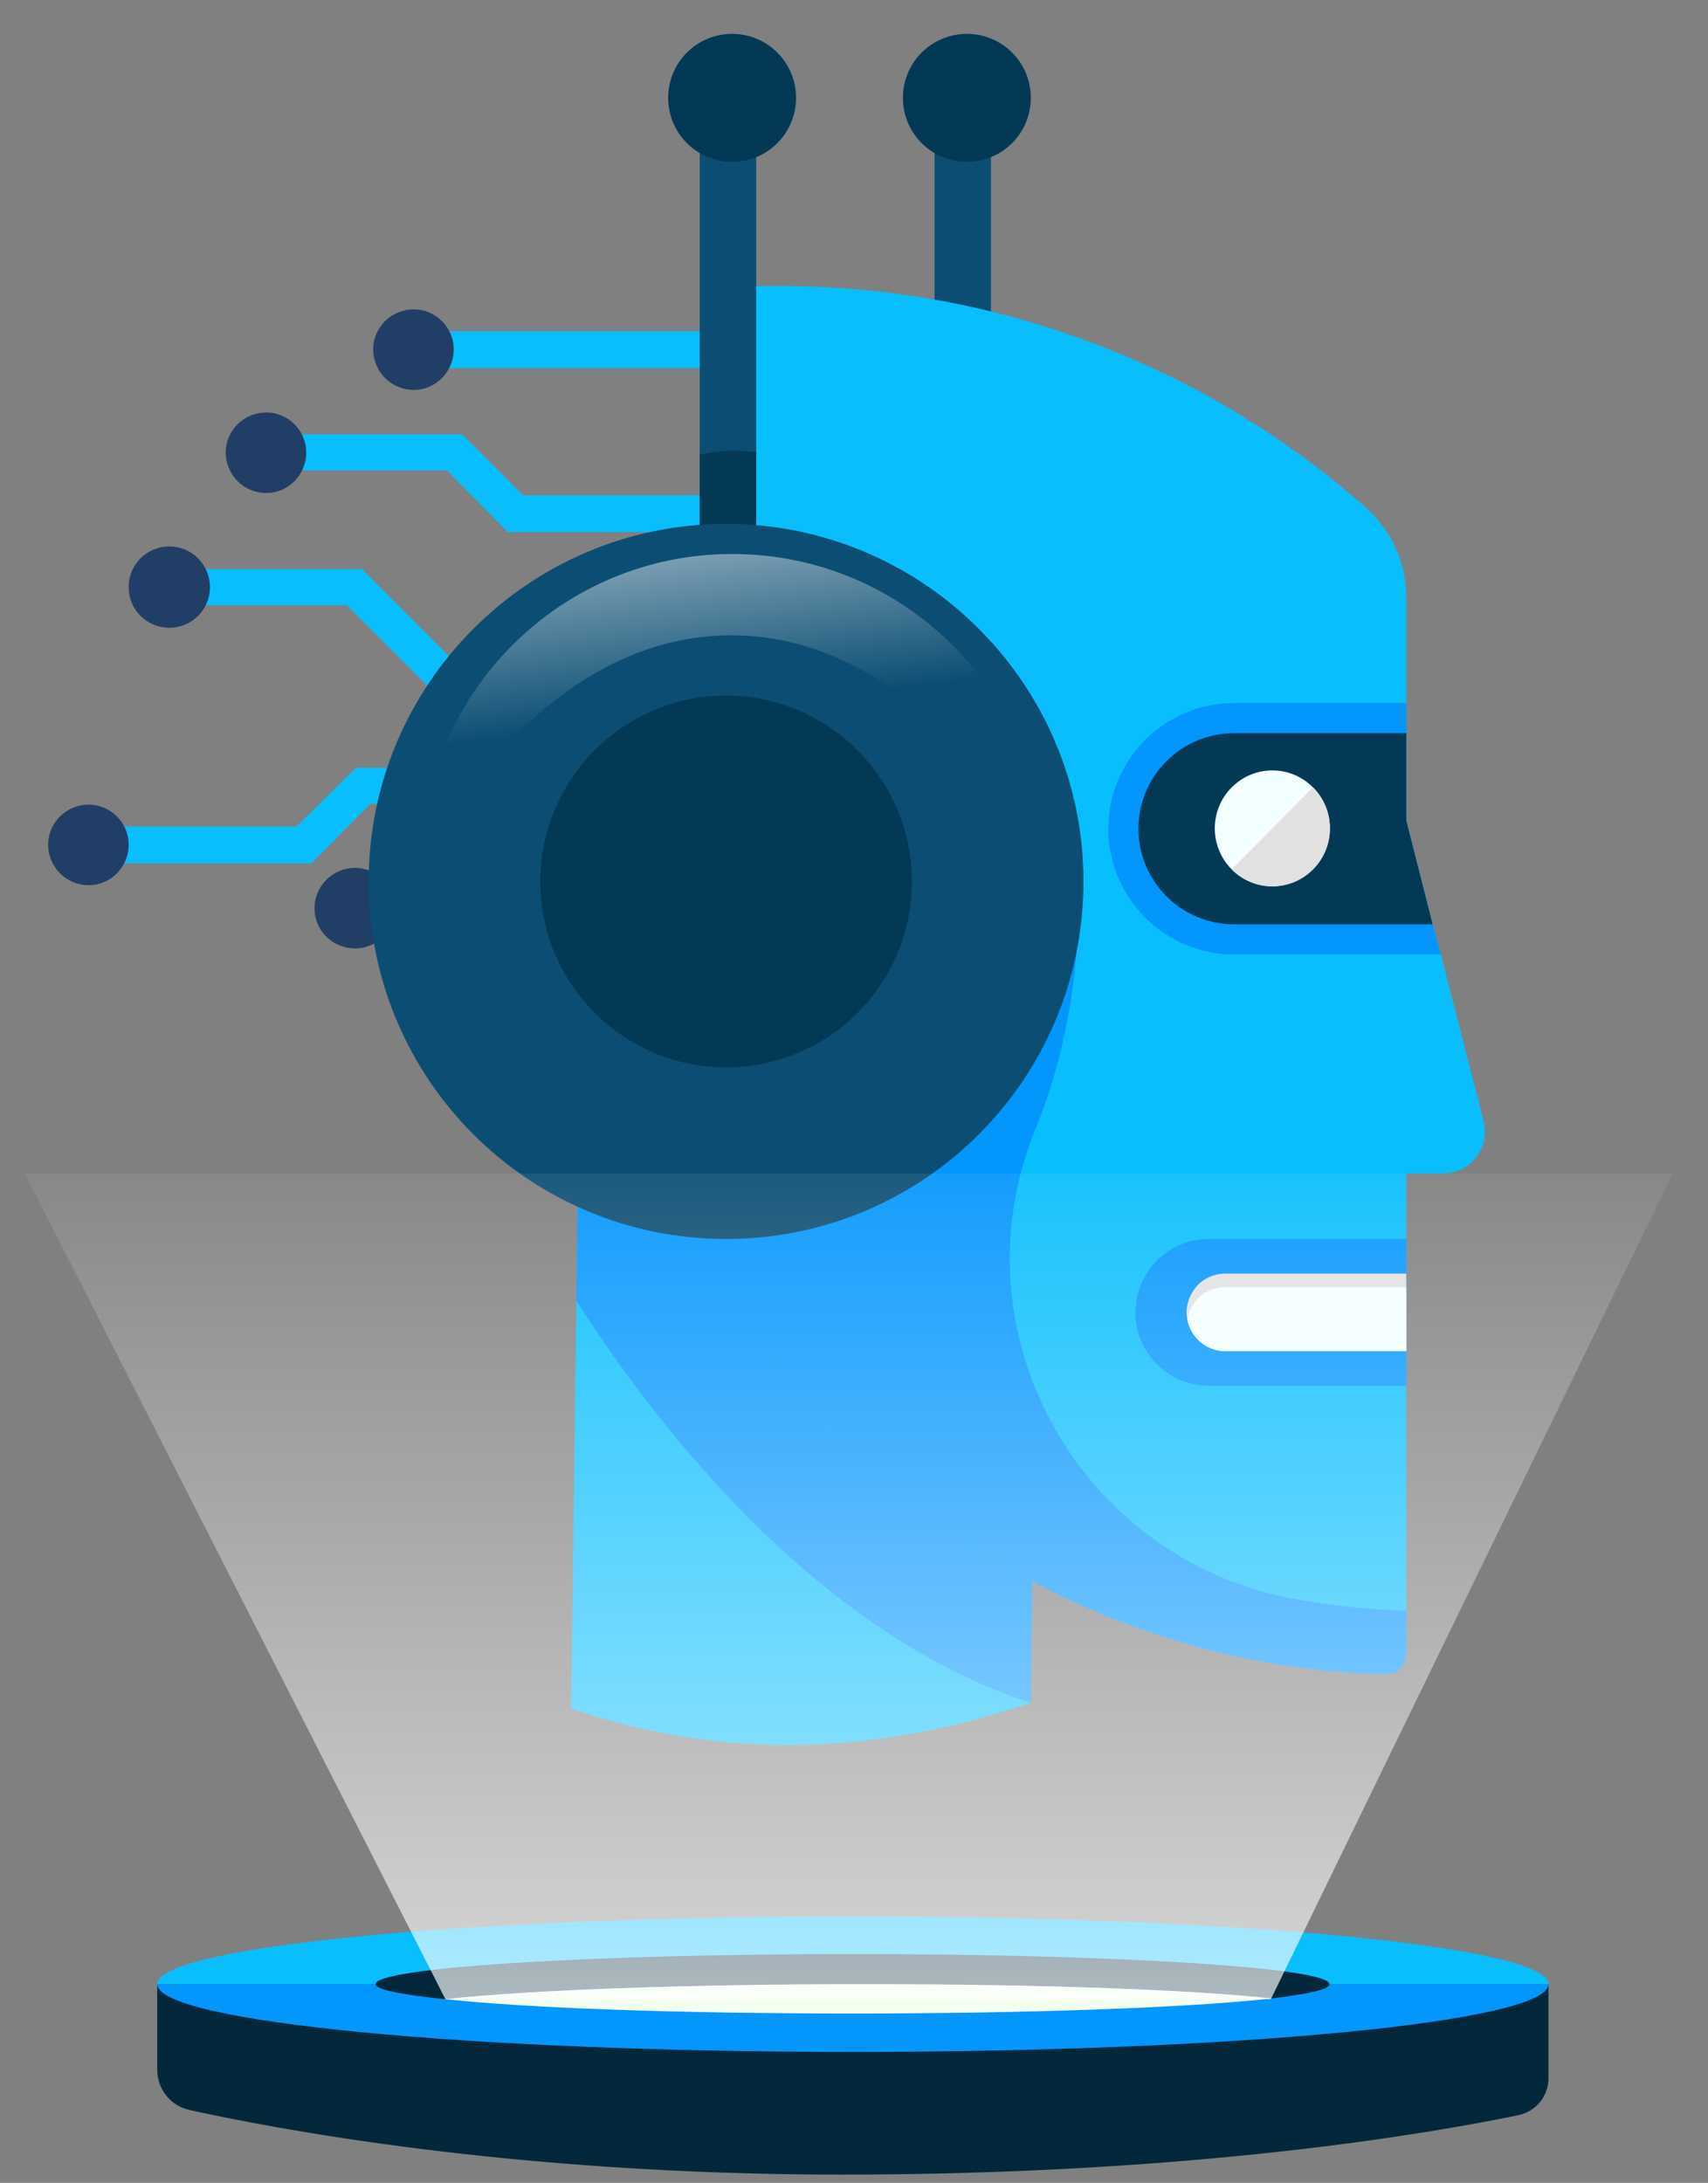
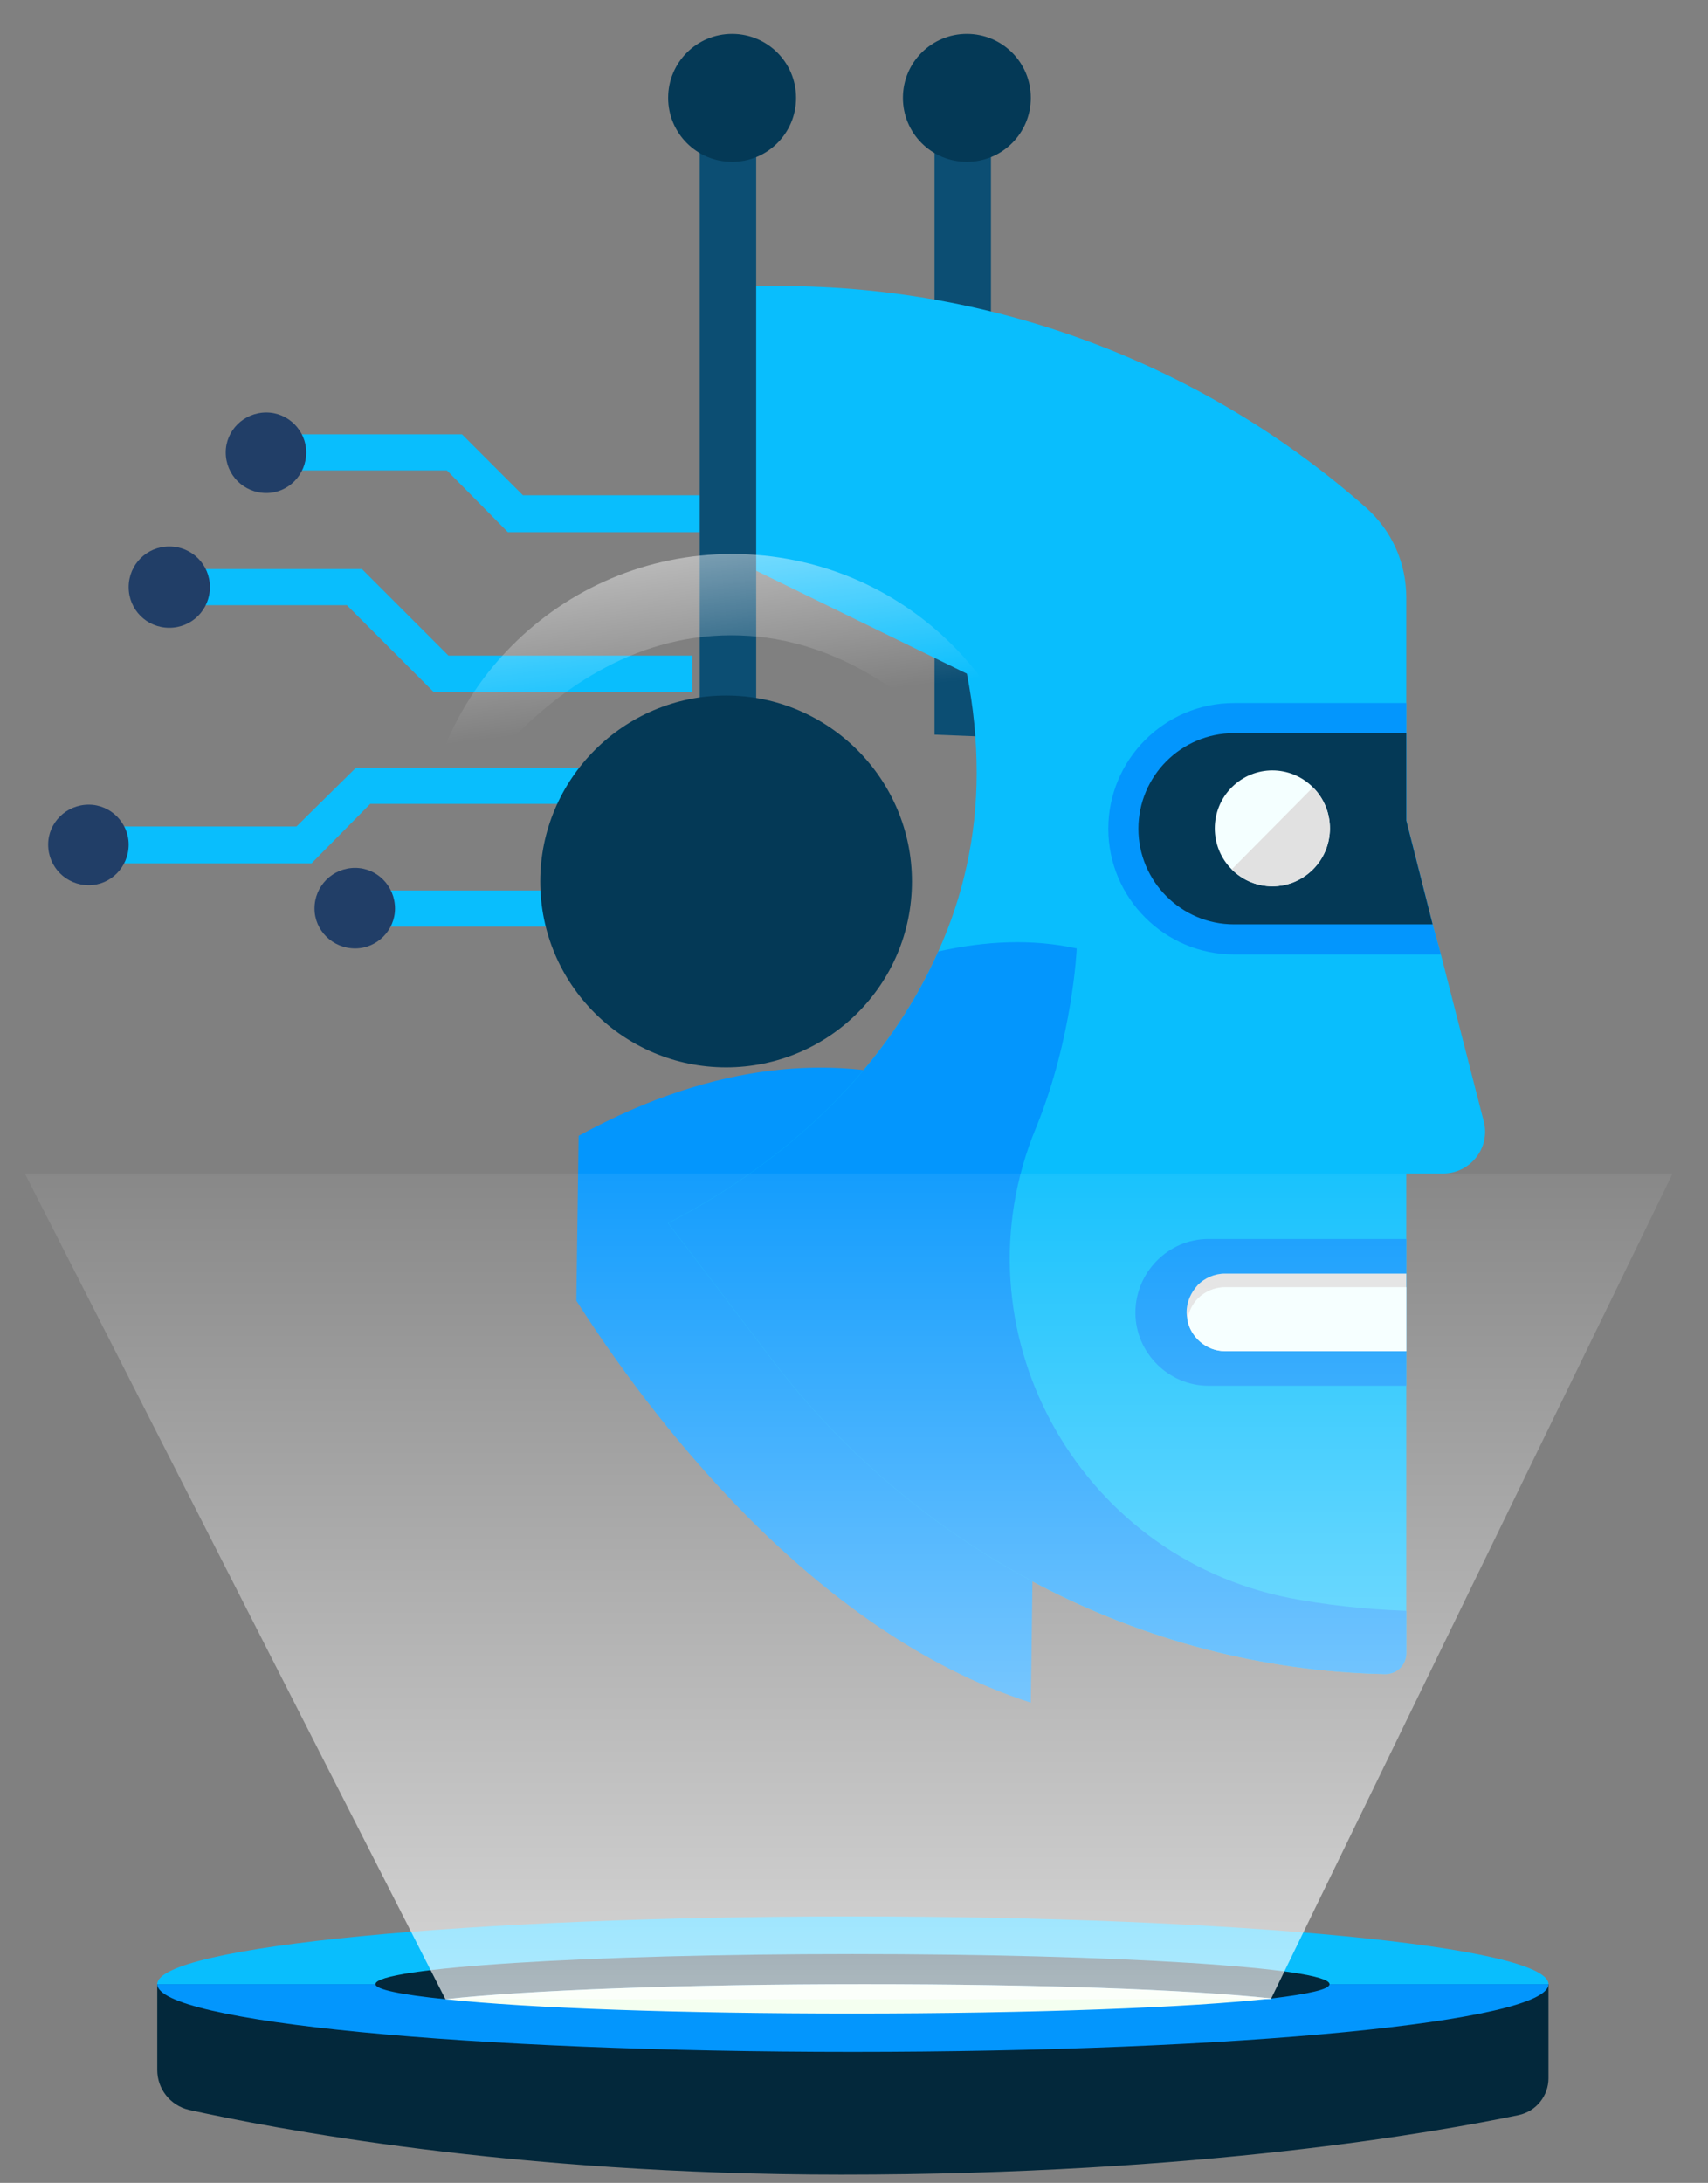
<svg xmlns="http://www.w3.org/2000/svg" version="1.2" viewBox="0 0 227 290" width="227" height="290">
  <rect x="0" y="0" width="227" height="290" fill="#808080" stroke="none" />
  <title>&lt;Group&gt;</title>
  <defs>
    <linearGradient id="g1" x2="1" gradientUnits="userSpaceOnUse" gradientTransform="matrix(5.637,46.118,-81.949,10.016,104.356,46.578)">
      <stop offset="0" stop-color="#ffffff" stop-opacity="1" />
      <stop offset="1" stop-color="#ffffff" stop-opacity="0" />
    </linearGradient>
    <linearGradient id="g2" x2="1" gradientUnits="userSpaceOnUse" gradientTransform="matrix(0,-180.947,361.304,0,85.33,324.644)">
      <stop offset="0" stop-color="#ffffff" stop-opacity="1" />
      <stop offset="1" stop-color="#ffffff" stop-opacity="0" />
    </linearGradient>
  </defs>
  <style>
		.s0 { fill: #0c4e73 } 
		.s1 { fill: #043956 } 
		.s2 { fill: #09befd } 
		.s3 { fill: #0396fd } 
		.s4 { fill: #213e67 } 
		.s5 { fill: url(#g1) } 
		.s6 { fill: #f4ffff } 
		.s7 { fill: #e1e1e1 } 
		.s8 { fill: #03283b } 
		.s9 { fill: #f4fff0 } 
		.s10 { fill: url(#g2) } 
	</style>
  <g id="&lt;Group&gt;">
    <g id="&lt;Group&gt;">
      <g id="&lt;Group&gt;">
        <path id="&lt;Path&gt;" class="s0" d="m131.7 15.2v82.7l-7.5-0.3v-82.4z" />
      </g>
      <g id="&lt;Group&gt;">
        <path id="&lt;Path&gt;" class="s1" d="m131.7 60.1v14.9h-7.5v-14.6c1.8-0.4 4.5-0.8 7.5-0.3z" />
      </g>
      <g id="&lt;Group&gt;">
        <path id="&lt;Path&gt;" class="s1" d="m137 13c0 4.7-3.8 8.5-8.5 8.5-4.7 0-8.5-3.8-8.5-8.5 0-4.7 3.8-8.5 8.5-8.5 4.7 0 8.5 3.8 8.5 8.5z" />
      </g>
      <g id="&lt;Group&gt;">
        <g id="&lt;Group&gt;">
          <g id="&lt;Group&gt;">
            <path id="&lt;Path&gt;" class="s1" d="m139.8 60.5v-0.4c-4.1-0.5-7.7-0.1-10.2 0.3v0.1z" />
          </g>
        </g>
        <g id="&lt;Group&gt;">
-           <path id="&lt;Path&gt;" class="s2" d="m138 151.6l-1 74.6c-20.5 7-40.9 7.7-61.1 0.8l0.7-54.2 0.3-21.9c38-20.8 61.1 0.7 61.1 0.7z" />
          <path id="&lt;Path&gt;" class="s3" d="m138 151.6l-1 74.6c-29.5-9.5-51.2-39-60.4-53.4l0.3-21.9c38-20.8 61.1 0.7 61.1 0.7z" />
        </g>
        <g id="&lt;Group&gt;">
          <g id="&lt;Group&gt;">
            <path id="&lt;Path&gt;" class="s2" d="m102.5 118.3v4.8h-55.3v-4.8z" />
          </g>
          <g id="&lt;Group&gt;">
            <path id="&lt;Path&gt;" class="s2" d="m90.8 102v4.8h-41.6l-7.8 7.9h-29.6v-4.9h27.6l7.9-7.8z" />
          </g>
          <g id="&lt;Group&gt;">
            <path id="&lt;Path&gt;" class="s2" d="m92 87.1v4.8h-34.4l-11.5-11.5h-22.2v-4.8h24.2l11.5 11.5z" />
          </g>
          <g id="&lt;Group&gt;">
            <path id="&lt;Path&gt;" class="s2" d="m94.2 65.8v4.9h-26.7l-8.1-8.2h-24v-4.8h26l8.1 8.1z" />
          </g>
          <g id="&lt;Group&gt;">
-             <path id="&lt;Path&gt;" class="s2" d="m123 44v4.9h-68v-4.9z" />
-           </g>
+             </g>
          <g id="&lt;Group&gt;">
            <path id="&lt;Path&gt;" class="s4" d="m47.2 115.3c2.9 0 5.3 2.4 5.3 5.4 0 2.9-2.4 5.3-5.3 5.3-3 0-5.4-2.4-5.4-5.3 0-3 2.4-5.4 5.4-5.4z" />
          </g>
          <g id="&lt;Group&gt;">
            <path id="&lt;Path&gt;" class="s4" d="m11.8 106.9c2.9 0 5.3 2.4 5.3 5.3 0 3-2.4 5.4-5.3 5.4-3 0-5.4-2.4-5.4-5.4 0-2.9 2.4-5.3 5.4-5.3z" />
          </g>
          <g id="&lt;Group&gt;">
            <path id="&lt;Path&gt;" class="s4" d="m22.5 72.6c3 0 5.4 2.4 5.4 5.4 0 3-2.4 5.4-5.4 5.4-3 0-5.4-2.4-5.4-5.4 0-3 2.4-5.4 5.4-5.4z" />
          </g>
          <g id="&lt;Group&gt;">
            <path id="&lt;Path&gt;" class="s4" d="m35.4 54.8c2.9 0 5.3 2.4 5.3 5.3 0 3-2.4 5.4-5.3 5.4-3 0-5.4-2.4-5.4-5.4 0-2.9 2.4-5.3 5.4-5.3z" />
          </g>
          <g id="&lt;Group&gt;">
-             <path id="&lt;Path&gt;" class="s4" d="m55 41.1c2.9 0 5.3 2.4 5.3 5.3 0 3-2.4 5.4-5.3 5.4-3 0-5.4-2.4-5.4-5.4 0-2.9 2.4-5.3 5.4-5.3z" />
-           </g>
+             </g>
        </g>
        <path id="&lt;Path&gt;" class="s2" d="m191.8 155.9h-4.9v63.7c0 1.6-1.3 2.8-2.8 2.8h-0.1c-32.4-0.7-62.7-16.7-82.1-42.7l-13.1-17.2c16.2-8.4 29.2-20.9 35.9-36.1 3.3-7.3 5.1-15.3 5.1-23.7q0-6.6-1.3-13.2l-34.4-16.8 0.3-26.3c-0.6-4 0.5-8.4 5.3-8.4h4c28.7 0 56.4 10.5 77.8 29.4 3.5 3.1 5.4 7.4 5.4 12v29.6l3.5 13.8 1.1 4 5.7 22.2c0.9 3.5-1.8 6.9-5.4 6.9z" />
        <path id="&lt;Path&gt;" class="s3" d="m186.9 214v5.6c0 1.6-1.2 2.8-2.8 2.8h-0.1c-32.4-0.7-62.7-16.7-82.1-42.7l-13.1-17.2c16.2-8.4 29.2-20.9 35.9-36.1 6.3-1.4 12.4-1.7 18.4-0.4 0 0-0.5 11.8-5.4 23.8-11.1 26.7 5.3 56.9 33.7 62.5 4.7 0.9 9.9 1.5 15.5 1.7z" />
        <g id="&lt;Group&gt;">
          <g id="&lt;Group&gt;">
            <path id="&lt;Path&gt;" class="s0" d="m100.5 15.2v82.7l-7.5-0.3v-82.4z" />
          </g>
          <g id="&lt;Group&gt;">
-             <path id="&lt;Path&gt;" class="s1" d="m100.5 60.1v14.9h-7.5v-14.6c1.9-0.4 4.5-0.8 7.5-0.3z" />
-           </g>
+             </g>
          <g id="&lt;Group&gt;">
            <g id="&lt;Group&gt;">
-               <path id="&lt;Path&gt;" class="s0" d="m144 117.1c0 26.3-21.3 47.5-47.5 47.5-26.2 0-47.5-21.2-47.5-47.5 0-26.2 21.3-47.5 47.5-47.5 26.2 0 47.5 21.3 47.5 47.5z" />
-             </g>
+               </g>
            <path id="&lt;Path&gt;" class="s5" d="m138.7 115c0-22.9-18.5-41.4-41.4-41.4-22.8 0-41.3 18.5-41.3 41.4 0 0 14.6-30.6 41.2-30.6 26.5 0 41.5 30.6 41.5 30.6z" />
            <g id="&lt;Group&gt;">
              <path id="&lt;Path&gt;" class="s1" d="m96.5 141.8c-13.6 0-24.7-11-24.7-24.7 0-13.6 11.1-24.7 24.7-24.7 13.6 0 24.7 11.1 24.7 24.7 0 13.7-11.1 24.7-24.7 24.7z" />
            </g>
          </g>
          <g id="&lt;Group&gt;">
            <path id="&lt;Path&gt;" class="s1" d="m105.8 13c0 4.7-3.8 8.5-8.5 8.5-4.7 0-8.5-3.8-8.5-8.5 0-4.7 3.8-8.5 8.5-8.5 4.7 0 8.5 3.8 8.5 8.5z" />
          </g>
        </g>
        <g id="&lt;Group&gt;">
          <path id="&lt;Path&gt;" class="s3" d="m191.5 126.8h-27.5c-9.2 0-16.7-7.5-16.7-16.7 0-9.2 7.5-16.7 16.7-16.7h22.9v15.6l3.5 13.8z" />
          <g id="&lt;Group&gt;">
            <path id="&lt;Path&gt;" class="s1" d="m190.4 122.8h-26.4c-7 0-12.7-5.7-12.7-12.7 0-7 5.7-12.7 12.7-12.7h22.9v11.6z" />
          </g>
          <g id="&lt;Group&gt;">
            <g id="&lt;Group&gt;">
              <path id="&lt;Path&gt;" class="s6" d="m174.5 115.5c-3 3-7.8 3-10.8 0-3-3-3-7.9 0-10.9 3-3 7.8-3 10.8 0 3 3 3 7.9 0 10.9z" />
            </g>
            <path id="&lt;Path&gt;" class="s7" d="m174.5 115.5c-3 3-7.8 3-10.8 0l10.8-10.9c3 3 3 7.9 0 10.9z" />
          </g>
        </g>
        <g id="&lt;Group&gt;">
          <path id="&lt;Path&gt;" class="s3" d="m186.9 164.6h-26.3c-5.3 0-9.7 4.4-9.7 9.8 0 5.3 4.4 9.7 9.7 9.7h26.3z" />
          <path id="&lt;Path&gt;" class="s7" d="m186.9 169.2h-24.1c-1.4 0-2.7 0.6-3.6 1.5-0.9 1-1.5 2.2-1.5 3.7q0 0.4 0.1 0.9c0.4 2.3 2.5 4.2 5 4.2h24.1z" />
          <g id="&lt;Group&gt;">
            <path id="&lt;Path&gt;" class="s6" d="m186.9 171h-24.1c-1.4 0-2.7 0.6-3.6 1.5-0.7 0.7-1.2 1.7-1.4 2.8 0.4 2.3 2.5 4.2 5 4.2h24.1z" />
          </g>
        </g>
      </g>
    </g>
    <g id="&lt;Group&gt;">
      <g id="&lt;Group&gt;">
        <path id="&lt;Path&gt;" class="s8" d="m20.9 263.6v11.4c0 2.5 1.7 4.7 4.2 5.3 10.9 2.4 42.7 8.6 86.7 8.6 47.8 0 79.4-5.7 90-7.9 2.4-0.5 4-2.6 4-4.9v-12.5z" />
        <g id="&lt;Group&gt;">
          <path id="&lt;Path&gt;" class="s2" d="m113.3 254.6c-51 0-92.4 4-92.4 9h184.9c0-5-41.4-9-92.5-9z" />
          <path id="&lt;Path&gt;" class="s3" d="m113.3 272.6c51.1 0 92.5-4 92.5-9h-184.9c0 5 41.4 9 92.4 9z" />
        </g>
        <g id="&lt;Group&gt;">
          <path id="&lt;Path&gt;" class="s8" d="m169 265.5c4.9-0.6 7.7-1.2 7.7-1.9 0-2.2-28.4-4-63.4-4-35 0-63.4 1.8-63.4 4 0 0.7 3.4 1.4 9.3 2 10.8-1.2 31.7-2 55.7-2 22.9 0 43 0.7 54.1 1.9z" />
          <path id="&lt;Path&gt;" class="s9" d="m169 265.5c-11.1-1.2-31.2-1.9-54.1-1.9-24 0-44.9 0.8-55.7 2 11.2 1.2 31.2 1.9 54.1 1.9 24.1 0 45-0.8 55.7-2z" />
        </g>
        <path id="&lt;Path&gt;" class="s10" d="m59.2 265.6l-55.9-109.7h219l-53.4 109.7z" />
      </g>
    </g>
  </g>
</svg>